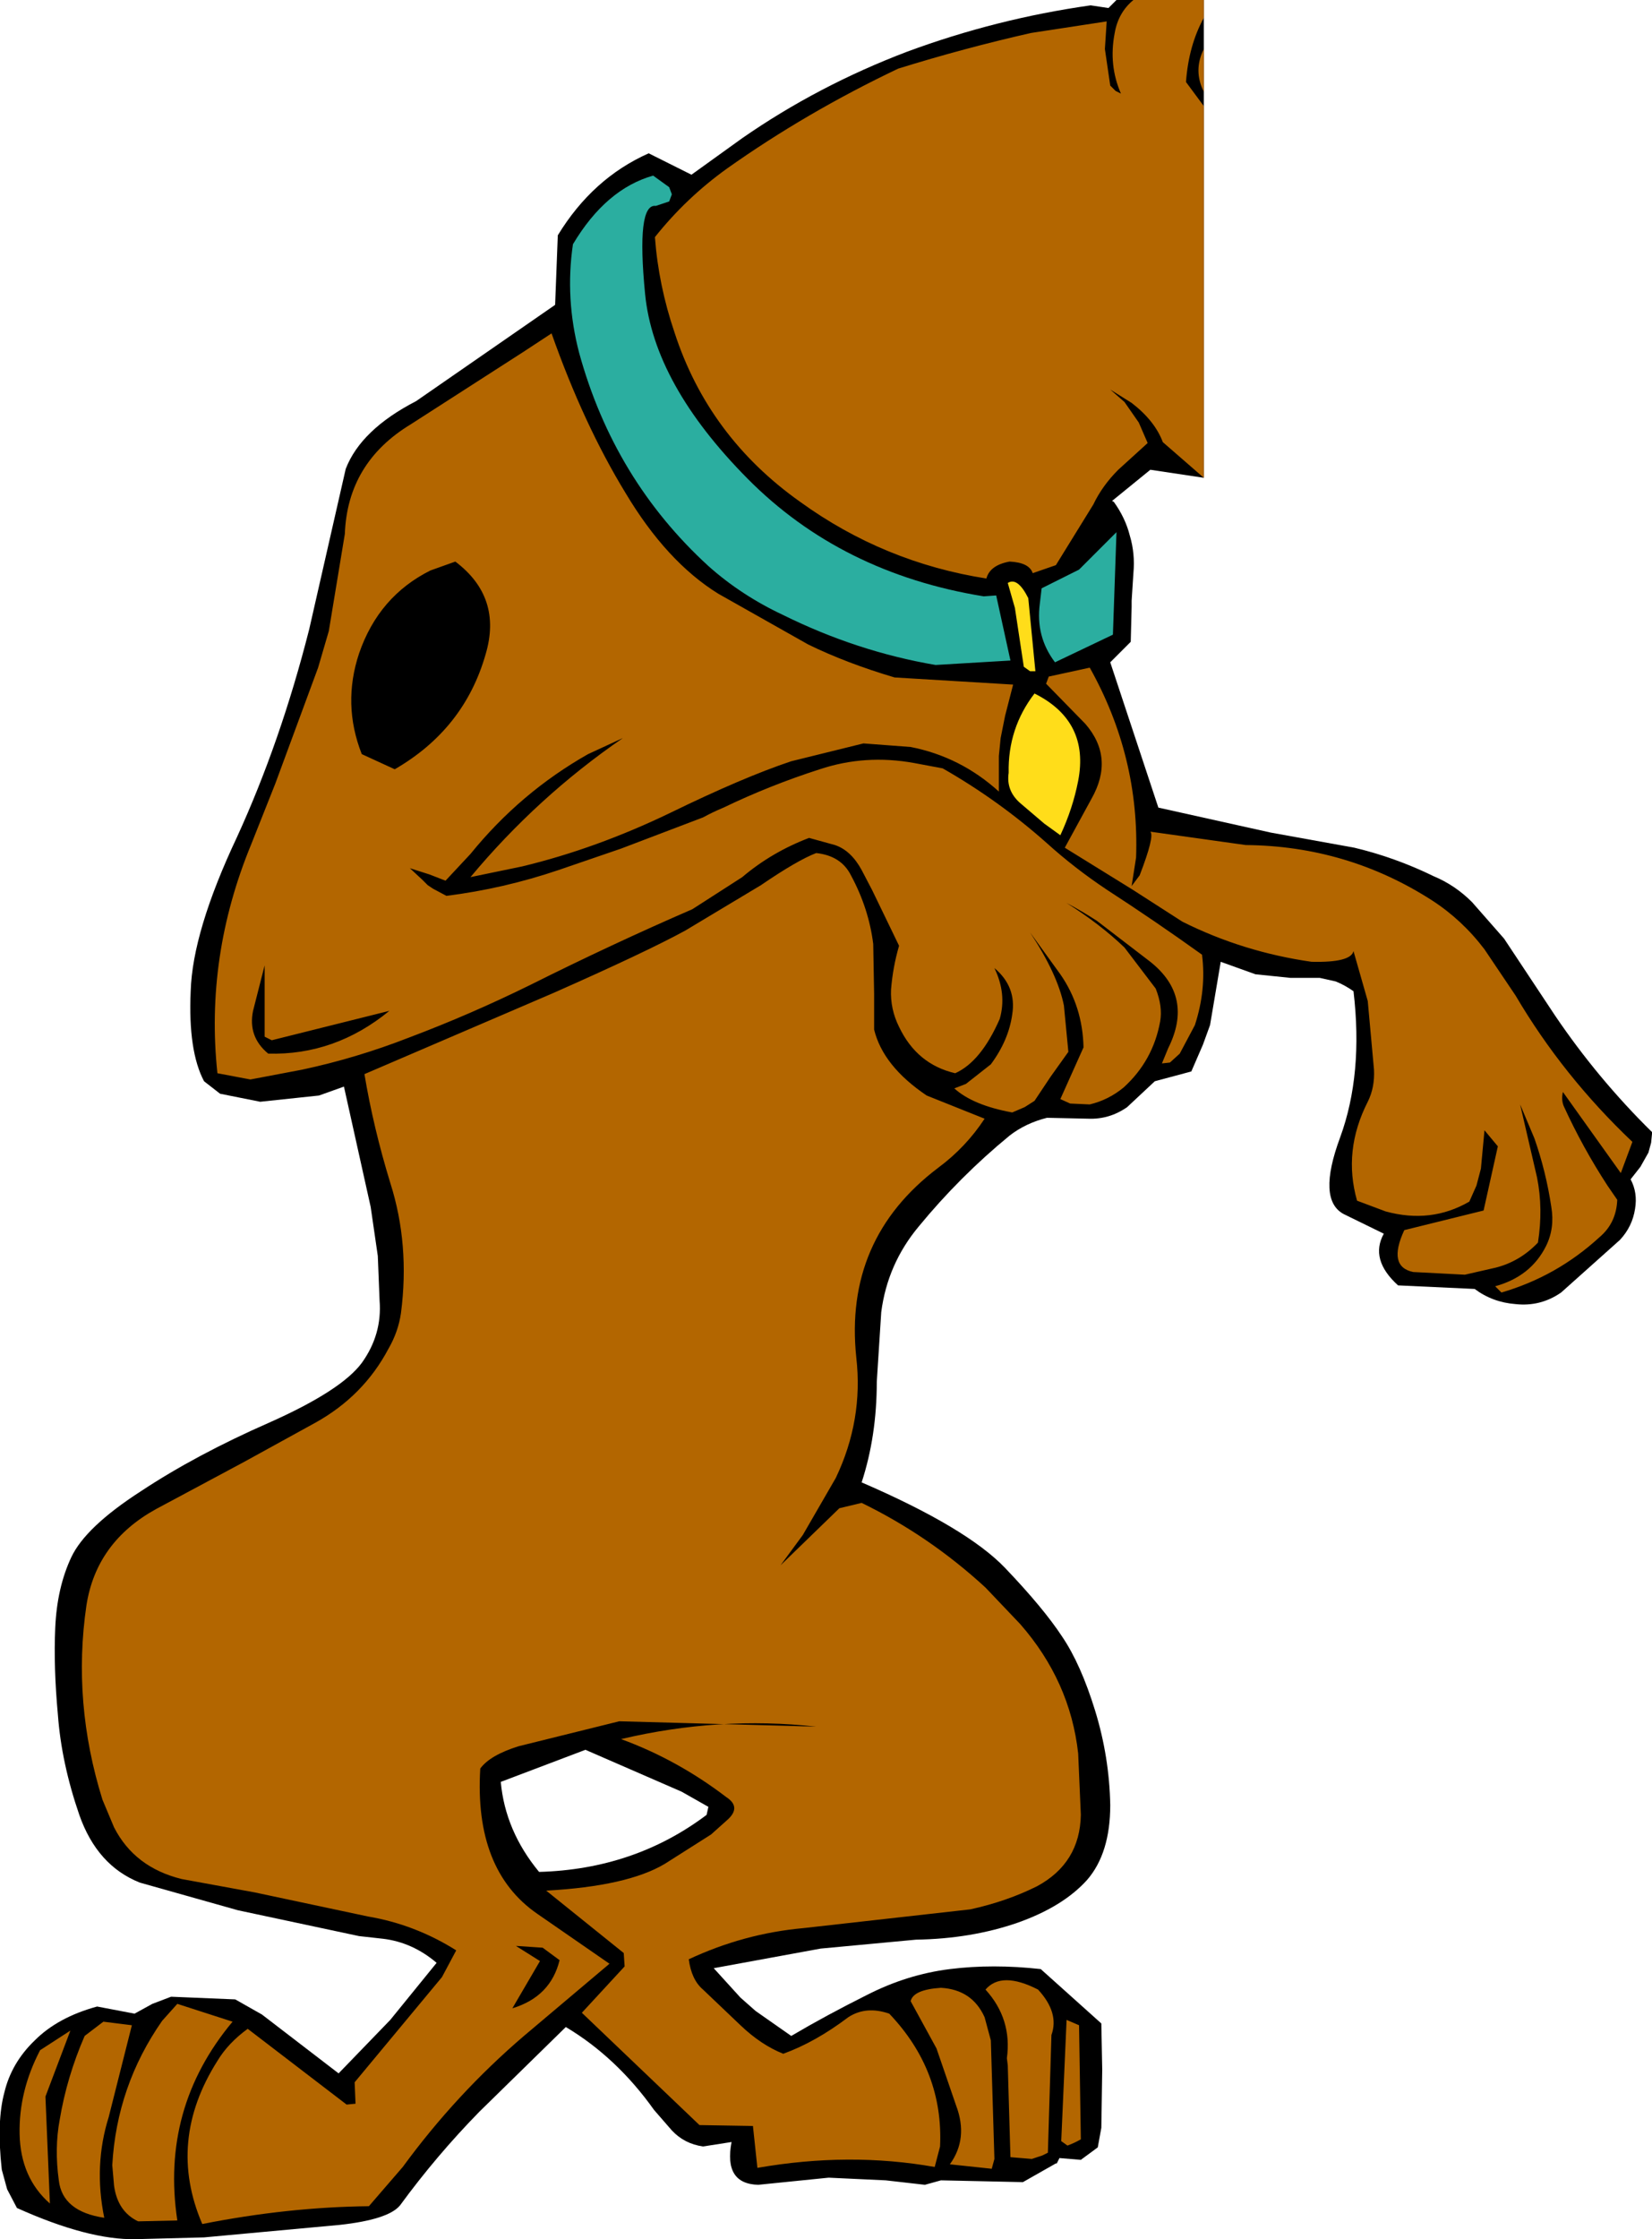
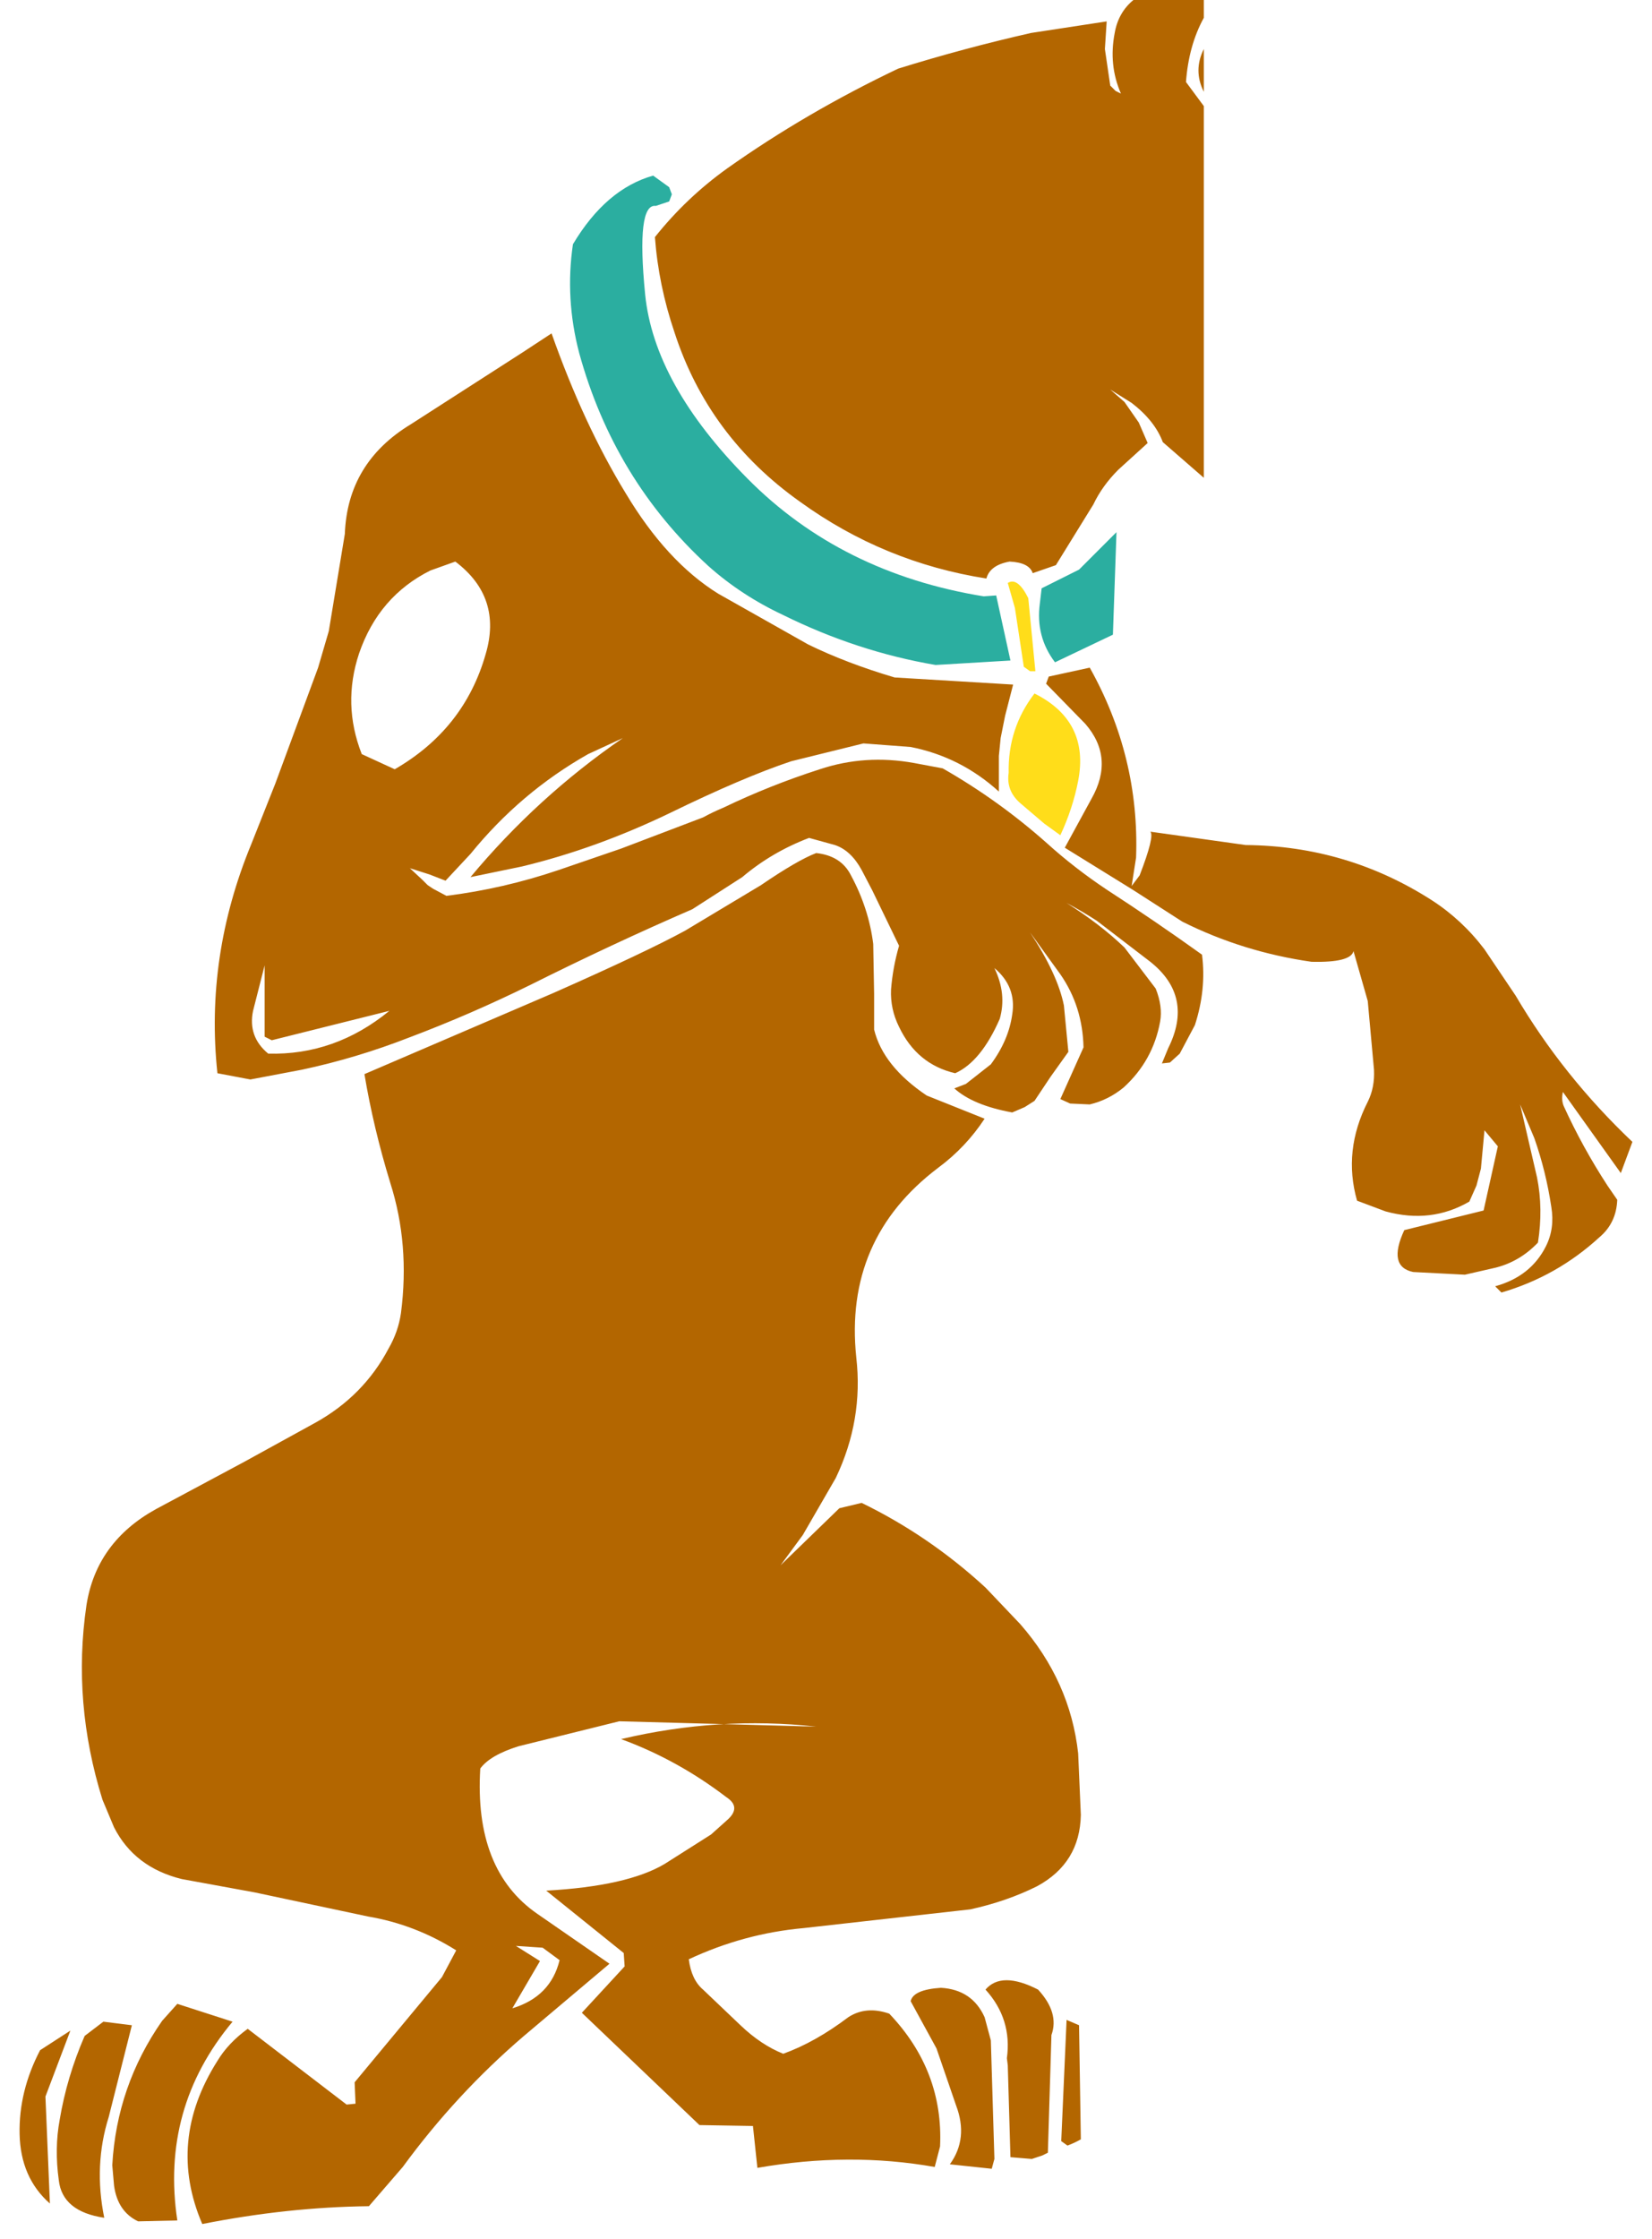
<svg xmlns="http://www.w3.org/2000/svg" height="125.6px" width="92.7px">
  <g transform="matrix(1.0, 0.0, 0.0, 1.0, -214.45, -162.55)">
-     <path d="M233.85 188.85 Q234.7 186.65 237.8 185.05 L245.6 179.65 245.75 175.75 Q247.7 172.55 250.85 171.15 L253.25 172.35 256.1 170.3 Q260.35 167.35 265.35 165.45 270.35 163.6 275.65 162.85 L276.65 163.0 277.1 162.55 282.0 162.55 282.0 189.35 279.0 188.9 276.85 190.65 276.95 190.7 Q277.6 191.6 277.85 192.6 278.15 193.6 278.05 194.7 L277.95 196.25 277.95 196.6 277.9 198.55 276.75 199.7 279.45 207.85 285.75 209.25 290.45 210.1 Q292.75 210.65 294.9 211.7 296.1 212.2 297.05 213.15 L298.85 215.2 301.7 219.5 Q304.1 223.05 307.15 226.05 L307.15 226.15 307.1 226.65 306.95 227.2 306.5 228.0 305.95 228.7 Q306.35 229.45 306.2 230.35 306.05 231.35 305.35 232.1 L302.05 235.05 Q300.9 235.85 299.5 235.7 298.2 235.6 297.2 234.85 L292.9 234.65 Q291.3 233.2 292.1 231.75 L289.85 230.65 Q288.35 229.85 289.65 226.35 290.95 222.8 290.4 218.15 289.9 217.8 289.4 217.6 L288.5 217.4 286.85 217.4 284.9 217.2 282.95 216.5 282.35 220.05 281.95 221.15 281.3 222.65 279.25 223.2 277.7 224.65 Q276.7 225.35 275.5 225.3 L273.2 225.25 Q272.0 225.55 271.1 226.25 268.3 228.55 266.0 231.35 264.25 233.45 263.9 236.15 L263.65 240.05 Q263.65 243.1 262.8 245.7 268.7 248.25 270.85 250.5 273.0 252.75 274.05 254.35 275.1 255.9 275.9 258.5 276.7 261.1 276.75 263.8 276.75 266.5 275.45 268.0 274.1 269.5 271.55 270.4 268.95 271.3 265.85 271.35 L260.5 271.85 254.5 272.95 256.0 274.6 256.85 275.35 258.85 276.75 Q260.8 275.6 263.1 274.45 265.35 273.3 267.75 273.0 270.15 272.7 272.85 273.0 L276.25 276.05 276.3 278.65 276.25 281.9 276.05 283.0 275.1 283.7 273.9 283.6 273.75 283.9 273.7 283.9 271.85 284.95 267.25 284.85 266.35 285.1 264.15 284.85 260.95 284.7 257.0 285.1 Q255.05 285.05 255.5 282.7 L253.9 282.95 Q252.85 282.8 252.15 282.05 L251.15 280.9 Q249.05 277.95 246.2 276.25 L241.35 281.0 Q238.95 283.45 236.9 286.25 236.25 287.05 233.5 287.35 L225.9 288.05 222.05 288.15 Q219.4 288.2 215.4 286.4 L214.85 285.35 214.55 284.25 Q214.25 281.55 214.7 279.9 215.1 278.25 216.4 277.0 217.7 275.7 219.9 275.1 L222.0 275.5 223.0 274.95 224.05 274.55 227.65 274.7 229.15 275.55 233.45 278.85 236.35 275.85 238.95 272.65 Q237.6 271.5 235.95 271.3 L234.6 271.15 227.8 269.7 222.3 268.15 Q219.9 267.2 218.9 264.35 217.9 261.45 217.7 258.75 217.45 256.05 217.55 253.85 217.65 251.6 218.45 249.9 219.25 248.2 222.35 246.2 225.45 244.15 229.55 242.35 233.6 240.55 234.75 239.0 235.9 237.4 235.75 235.5 L235.65 233.0 235.25 230.25 233.75 223.5 232.35 224.0 229.05 224.35 226.8 223.9 225.9 223.2 Q225.0 221.5 225.15 218.15 225.25 214.8 227.75 209.5 230.2 204.15 231.8 197.85 L233.85 188.85 M252.7 263.05 L247.3 260.7 242.55 262.5 Q242.8 265.25 244.7 267.55 250.05 267.4 254.1 264.35 L254.2 263.9 252.7 263.05" fill="#000000" fill-rule="evenodd" stroke="none" />
    <path d="M240.0 194.05 L238.6 194.55 Q235.7 196.0 234.6 199.2 233.65 202.05 234.75 204.85 L236.6 205.7 Q240.5 203.45 241.7 199.25 242.65 196.05 240.0 194.05 M233.8 192.5 Q233.95 188.5 237.5 186.35 L243.8 182.3 245.4 181.25 Q247.2 186.35 249.55 190.2 251.85 194.05 254.75 195.85 L259.8 198.7 Q261.95 199.75 264.65 200.55 L271.3 200.95 270.85 202.7 270.6 203.95 270.5 204.95 270.5 206.95 Q268.35 205.0 265.55 204.45 L262.9 204.25 258.85 205.25 Q256.15 206.15 252.05 208.15 247.9 210.15 243.75 211.15 L240.85 211.75 Q244.6 207.25 249.4 203.95 L247.45 204.85 Q243.65 207.0 240.85 210.45 L239.45 211.95 238.55 211.6 237.45 211.25 238.15 211.9 238.45 212.2 238.75 212.4 239.5 212.8 Q242.7 212.4 245.8 211.35 L249.3 210.15 253.9 208.4 Q254.45 208.1 255.05 207.85 257.65 206.6 260.45 205.7 263.0 204.85 265.75 205.35 L267.35 205.65 Q270.5 207.45 273.2 209.85 274.75 211.25 276.55 212.45 279.25 214.2 281.9 216.1 282.15 218.05 281.5 220.05 L280.65 221.65 280.1 222.15 279.65 222.2 280.0 221.35 Q281.45 218.45 279.0 216.5 L276.0 214.2 Q275.15 213.65 274.3 213.2 276.2 214.4 277.55 215.7 L279.3 218.0 Q279.7 219.0 279.55 219.85 279.15 222.05 277.5 223.55 276.65 224.25 275.6 224.5 L274.5 224.45 273.95 224.2 275.25 221.3 Q275.2 219.0 273.95 217.2 L272.25 214.85 Q273.8 217.2 274.15 218.95 L274.4 221.55 273.4 222.95 272.5 224.3 271.95 224.65 271.25 224.95 Q269.05 224.55 268.0 223.6 L268.65 223.35 270.05 222.25 Q271.05 220.9 271.25 219.45 271.5 217.9 270.25 216.85 270.95 218.3 270.55 219.7 269.5 222.1 268.05 222.75 265.9 222.25 264.9 220.15 264.4 219.15 264.45 218.05 264.55 216.8 264.9 215.6 L263.4 212.5 262.8 211.35 Q262.2 210.25 261.3 209.95 L259.85 209.55 Q257.75 210.35 256.1 211.75 L253.3 213.55 Q248.8 215.5 244.2 217.8 240.85 219.45 237.4 220.75 234.45 221.9 231.4 222.55 L228.5 223.1 226.65 222.75 Q225.95 216.2 228.55 209.9 L229.9 206.5 232.3 200.0 232.9 197.95 233.8 192.5 M282.0 165.3 L282.0 167.7 Q281.4 166.5 282.0 165.3 M264.85 166.4 Q268.55 165.25 272.3 164.4 L276.55 163.75 276.45 165.3 276.75 167.35 277.05 167.65 277.35 167.8 Q276.65 166.2 277.0 164.4 277.2 163.25 278.05 162.55 L282.0 162.55 282.0 163.55 Q281.15 165.1 281.0 167.15 L282.0 168.5 282.0 189.35 279.7 187.35 Q279.25 186.15 277.95 185.15 L276.75 184.4 277.55 185.1 278.35 186.25 278.85 187.4 277.2 188.9 Q276.3 189.8 275.8 190.85 L273.7 194.25 272.4 194.7 Q272.2 194.1 271.1 194.05 270.0 194.25 269.8 195.0 264.05 194.1 259.35 190.7 254.2 187.05 252.3 181.2 251.4 178.55 251.2 175.85 252.95 173.65 255.25 172.0 259.7 168.85 264.85 166.4 M288.05 216.5 Q284.2 215.95 280.8 214.25 L278.0 212.45 274.2 210.1 275.7 207.35 Q277.0 205.05 275.35 203.15 L273.15 200.9 273.3 200.5 275.6 200.0 Q278.4 205.0 278.2 210.65 L277.95 212.25 278.4 211.65 Q279.25 209.45 279.0 209.2 L284.35 209.95 Q290.05 210.0 294.8 213.05 296.5 214.15 297.75 215.8 L299.5 218.4 Q302.15 222.9 306.05 226.6 L305.4 228.35 302.15 223.8 Q302.05 224.25 302.2 224.6 303.25 226.9 304.65 229.05 L305.2 229.85 Q305.15 231.15 304.2 231.95 301.8 234.15 298.7 235.05 L298.35 234.7 Q300.35 234.15 301.2 232.45 301.7 231.45 301.5 230.25 301.2 228.25 300.55 226.4 L299.75 224.5 300.7 228.6 Q301.05 230.35 300.75 232.25 299.75 233.3 298.4 233.65 L296.65 234.05 293.75 233.9 Q292.3 233.6 293.25 231.55 L297.7 230.45 298.5 226.85 297.75 225.95 297.55 228.1 297.3 229.05 296.9 229.95 Q294.75 231.2 292.2 230.5 L290.6 229.9 Q289.8 227.1 291.2 224.35 291.6 223.55 291.55 222.55 L291.2 218.7 290.4 215.9 Q290.25 216.55 288.05 216.5 M263.5 220.3 Q264.0 222.35 266.45 224.0 L269.7 225.3 Q268.65 226.9 267.1 228.05 261.8 232.05 262.5 238.7 262.9 242.2 261.35 245.45 L259.5 248.65 258.25 250.35 261.55 247.15 262.8 246.85 Q266.6 248.7 269.75 251.6 L271.7 253.65 Q274.5 256.85 274.95 260.9 L275.1 264.35 Q275.05 267.05 272.65 268.35 270.95 269.2 268.9 269.65 L259.55 270.7 Q256.2 271.0 253.1 272.45 253.25 273.6 253.9 274.15 L256.0 276.15 Q257.15 277.25 258.4 277.75 260.2 277.1 262.05 275.7 263.05 275.05 264.35 275.5 267.4 278.7 267.2 282.95 L266.9 284.1 Q262.1 283.25 256.95 284.15 L256.7 281.8 253.7 281.75 247.1 275.45 249.5 272.85 249.45 272.1 245.1 268.6 Q249.65 268.35 251.75 267.1 L254.35 265.45 255.3 264.6 Q256.05 263.9 255.2 263.35 252.45 261.25 249.3 260.1 254.8 258.8 260.25 259.4 L249.2 259.1 243.55 260.5 Q241.95 261.0 241.4 261.75 241.05 267.45 244.6 269.9 L248.65 272.7 243.85 276.75 Q240.05 280.0 237.05 284.1 L235.15 286.3 Q230.6 286.35 225.8 287.3 223.8 282.65 226.65 278.15 227.25 277.15 228.35 276.35 L233.9 280.6 234.4 280.55 234.35 279.35 239.25 273.45 240.05 271.95 Q237.75 270.5 235.1 270.05 L228.75 268.7 224.65 267.95 Q222.0 267.3 220.85 265.05 L220.2 263.5 Q218.5 258.05 219.3 252.6 219.85 249.05 223.2 247.2 L228.15 244.55 232.15 242.35 Q234.85 240.85 236.25 238.2 236.8 237.25 236.95 236.2 237.45 232.35 236.35 228.9 235.4 225.8 234.9 222.8 L245.5 218.25 Q250.7 215.95 252.9 214.75 L257.15 212.2 Q259.2 210.8 260.25 210.4 261.65 210.55 262.2 211.65 263.2 213.5 263.45 215.5 L263.5 218.3 263.5 220.3 M243.4 271.7 L244.75 272.55 243.2 275.2 Q245.35 274.55 245.85 272.5 L244.9 271.8 243.4 271.7 M275.1 282.55 Q274.75 282.75 274.35 282.9 L274.0 282.65 274.3 275.85 275.0 276.15 275.1 282.55 M270.05 277.0 L270.25 283.65 270.1 284.2 267.75 283.95 Q268.8 282.5 268.1 280.65 L267.0 277.45 265.55 274.8 Q265.7 274.15 267.25 274.05 269.0 274.15 269.7 275.7 L270.05 277.0 M270.95 278.0 Q271.25 275.8 269.75 274.15 270.65 273.1 272.7 274.15 273.9 275.45 273.45 276.7 L273.25 283.3 272.95 283.45 272.35 283.65 271.15 283.55 271.0 278.4 270.95 278.0 M228.65 219.25 Q228.35 220.7 229.5 221.65 233.25 221.75 236.3 219.25 L229.7 220.9 229.3 220.7 229.3 216.7 228.65 219.25 M217.0 280.15 L217.25 286.15 Q215.6 284.7 215.55 282.25 215.5 279.85 216.7 277.55 L218.4 276.45 217.0 280.15 M220.25 275.95 L221.85 276.15 220.55 281.3 Q219.7 284.0 220.3 286.95 217.95 286.6 217.75 284.85 217.5 283.05 217.8 281.45 218.2 279.05 219.2 276.75 L220.25 275.95 M220.85 285.15 L220.75 284.0 Q221.0 279.55 223.55 275.9 L224.4 274.95 227.5 275.95 Q223.45 280.8 224.4 287.1 L222.2 287.15 Q221.05 286.6 220.85 285.15" fill="#b36600" fill-rule="evenodd" stroke="none" />
    <path d="M252.0 173.05 L252.15 173.45 252.0 173.85 251.25 174.1 Q250.15 173.95 250.65 179.05 251.15 184.1 256.4 189.4 261.65 194.7 269.65 196.0 L270.35 195.95 271.15 199.6 266.95 199.85 Q262.55 199.1 258.4 197.05 256.05 195.95 254.2 194.3 248.9 189.45 246.95 182.35 246.15 179.3 246.6 176.25 248.45 173.15 251.1 172.4 L252.0 173.05 M272.9 195.55 L275.0 194.5 277.1 192.4 276.9 198.15 273.65 199.7 Q272.55 198.25 272.8 196.4 L272.9 195.55" fill="#2baea0" fill-rule="evenodd" stroke="none" />
    <path d="M272.15 196.1 L272.55 200.2 272.25 200.2 271.9 199.95 271.4 196.65 271.0 195.25 Q271.55 194.9 272.15 196.1 M273.95 209.4 L273.05 208.75 271.7 207.6 Q270.9 206.9 271.05 205.9 271.0 203.4 272.5 201.45 275.6 203.0 274.95 206.35 274.65 207.9 273.95 209.4" fill="#ffdd1a" fill-rule="evenodd" stroke="none" />
  </g>
</svg>